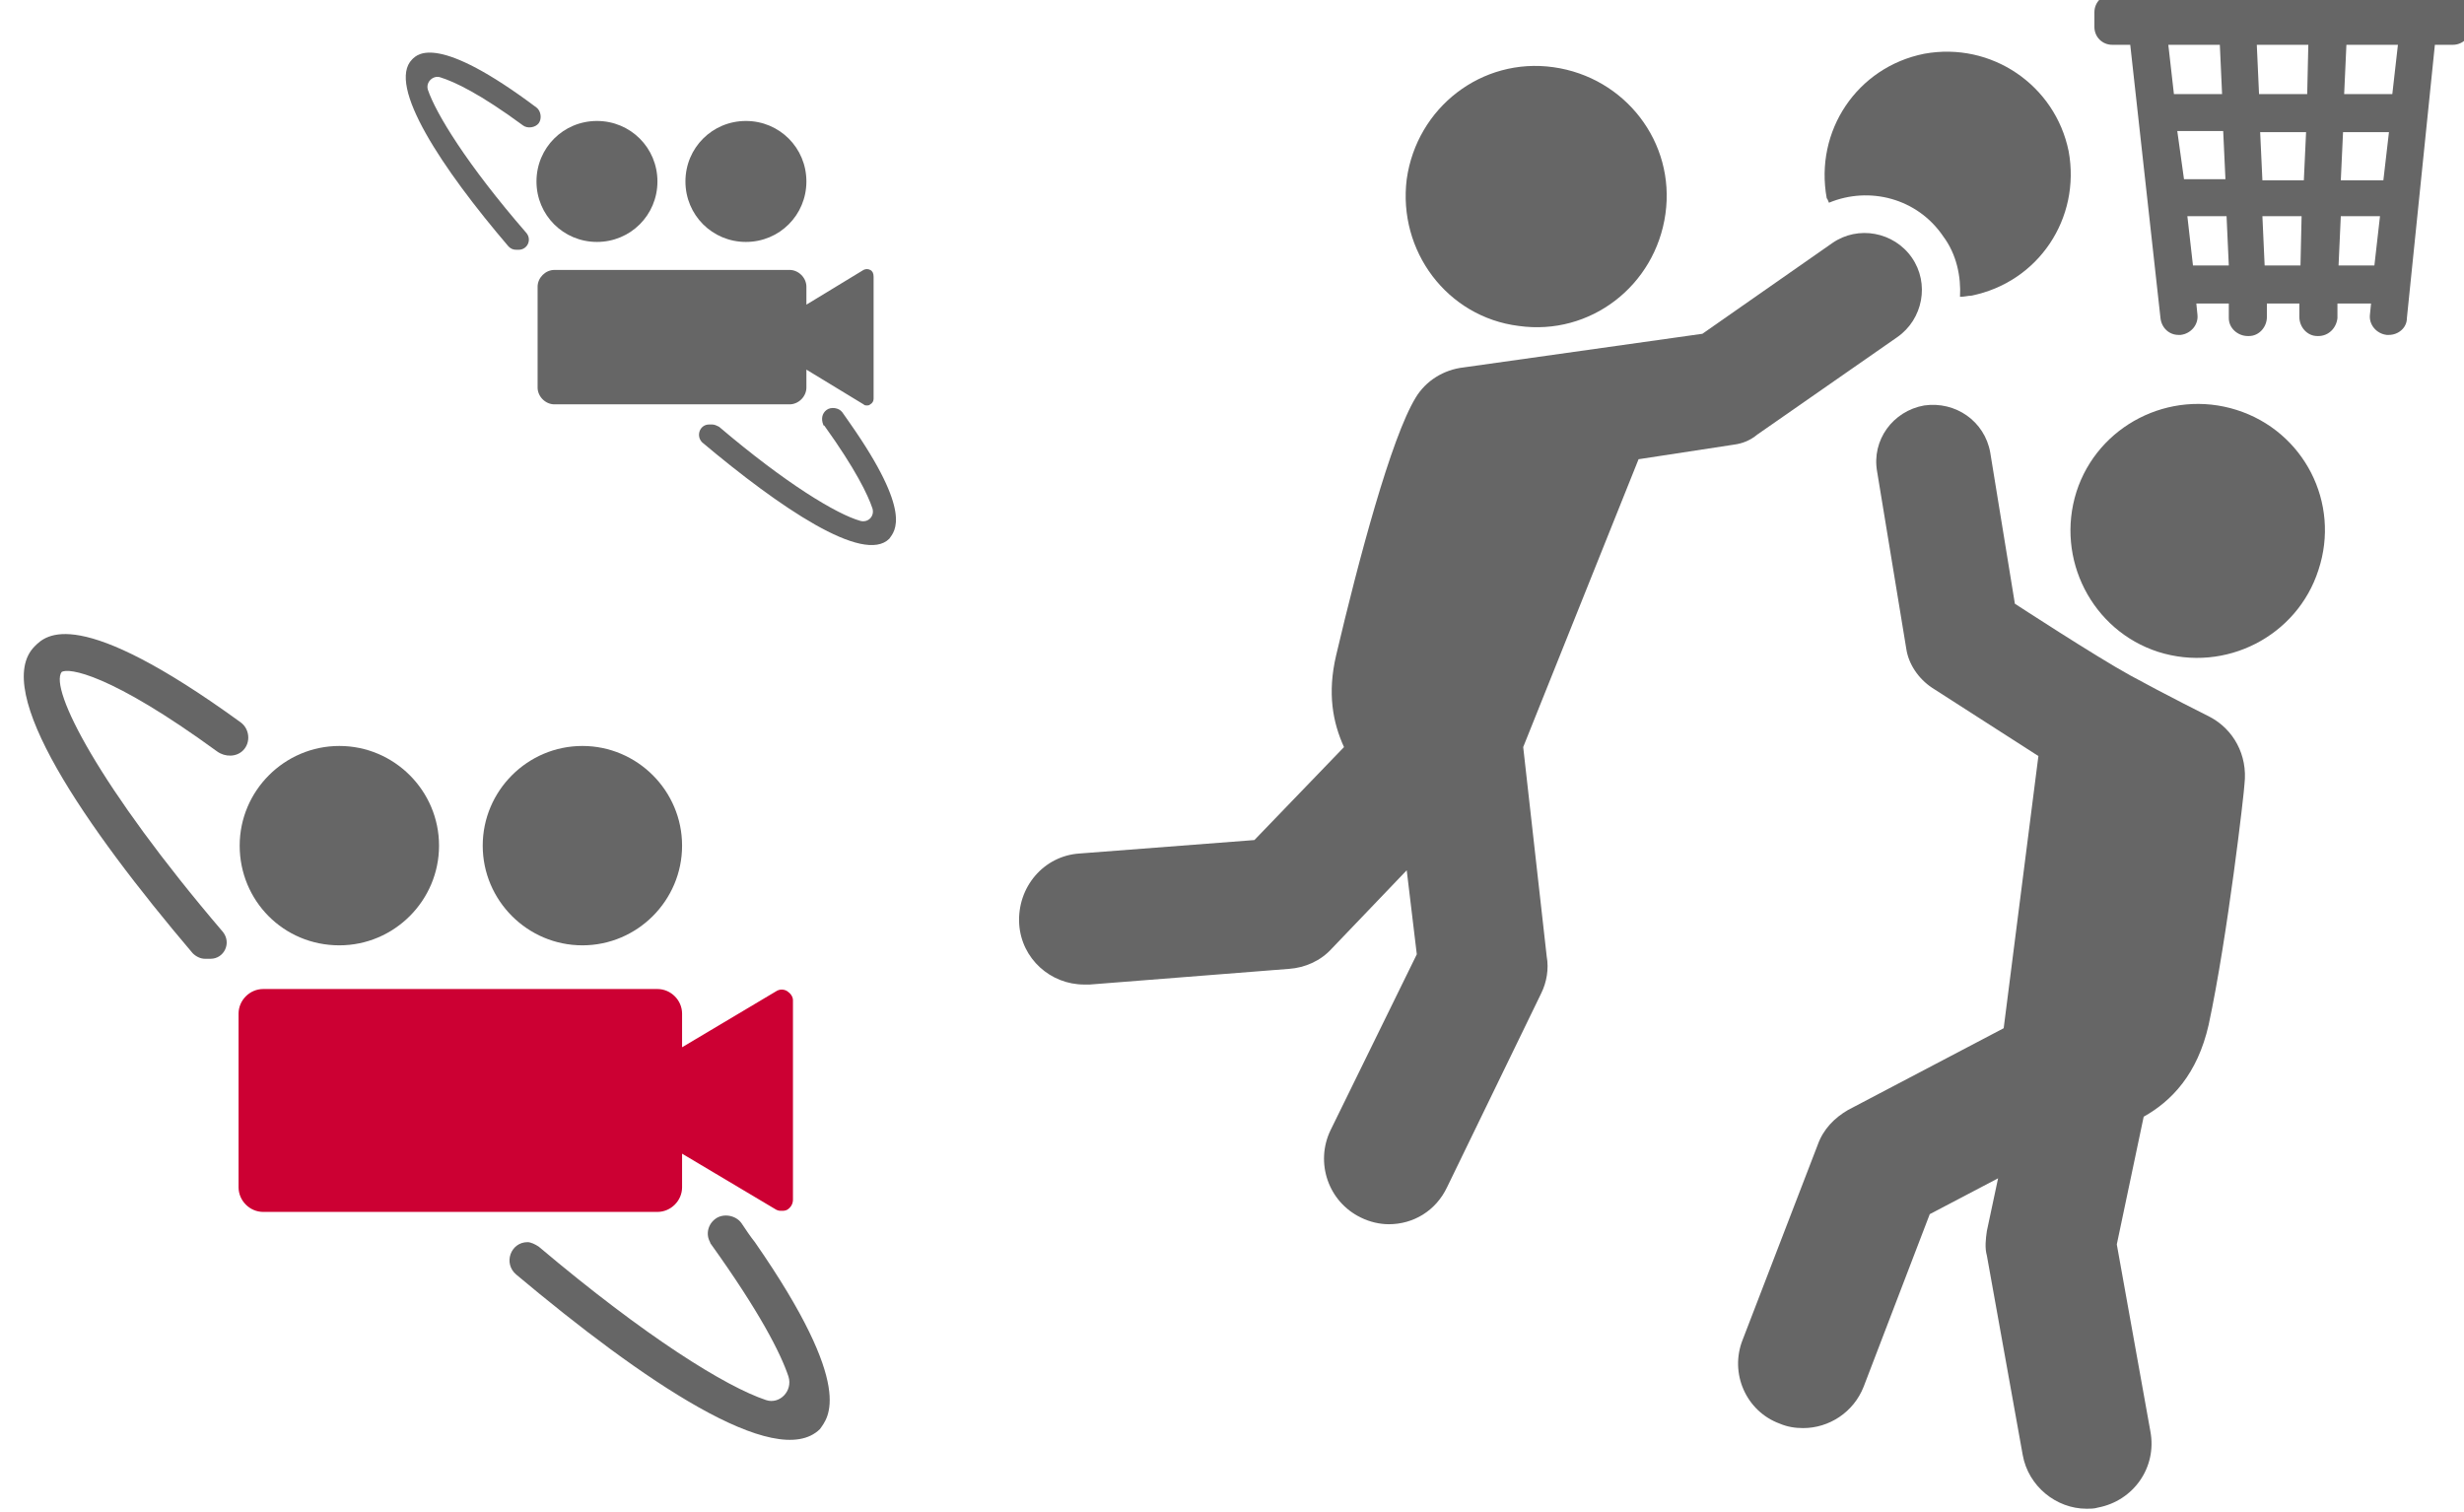
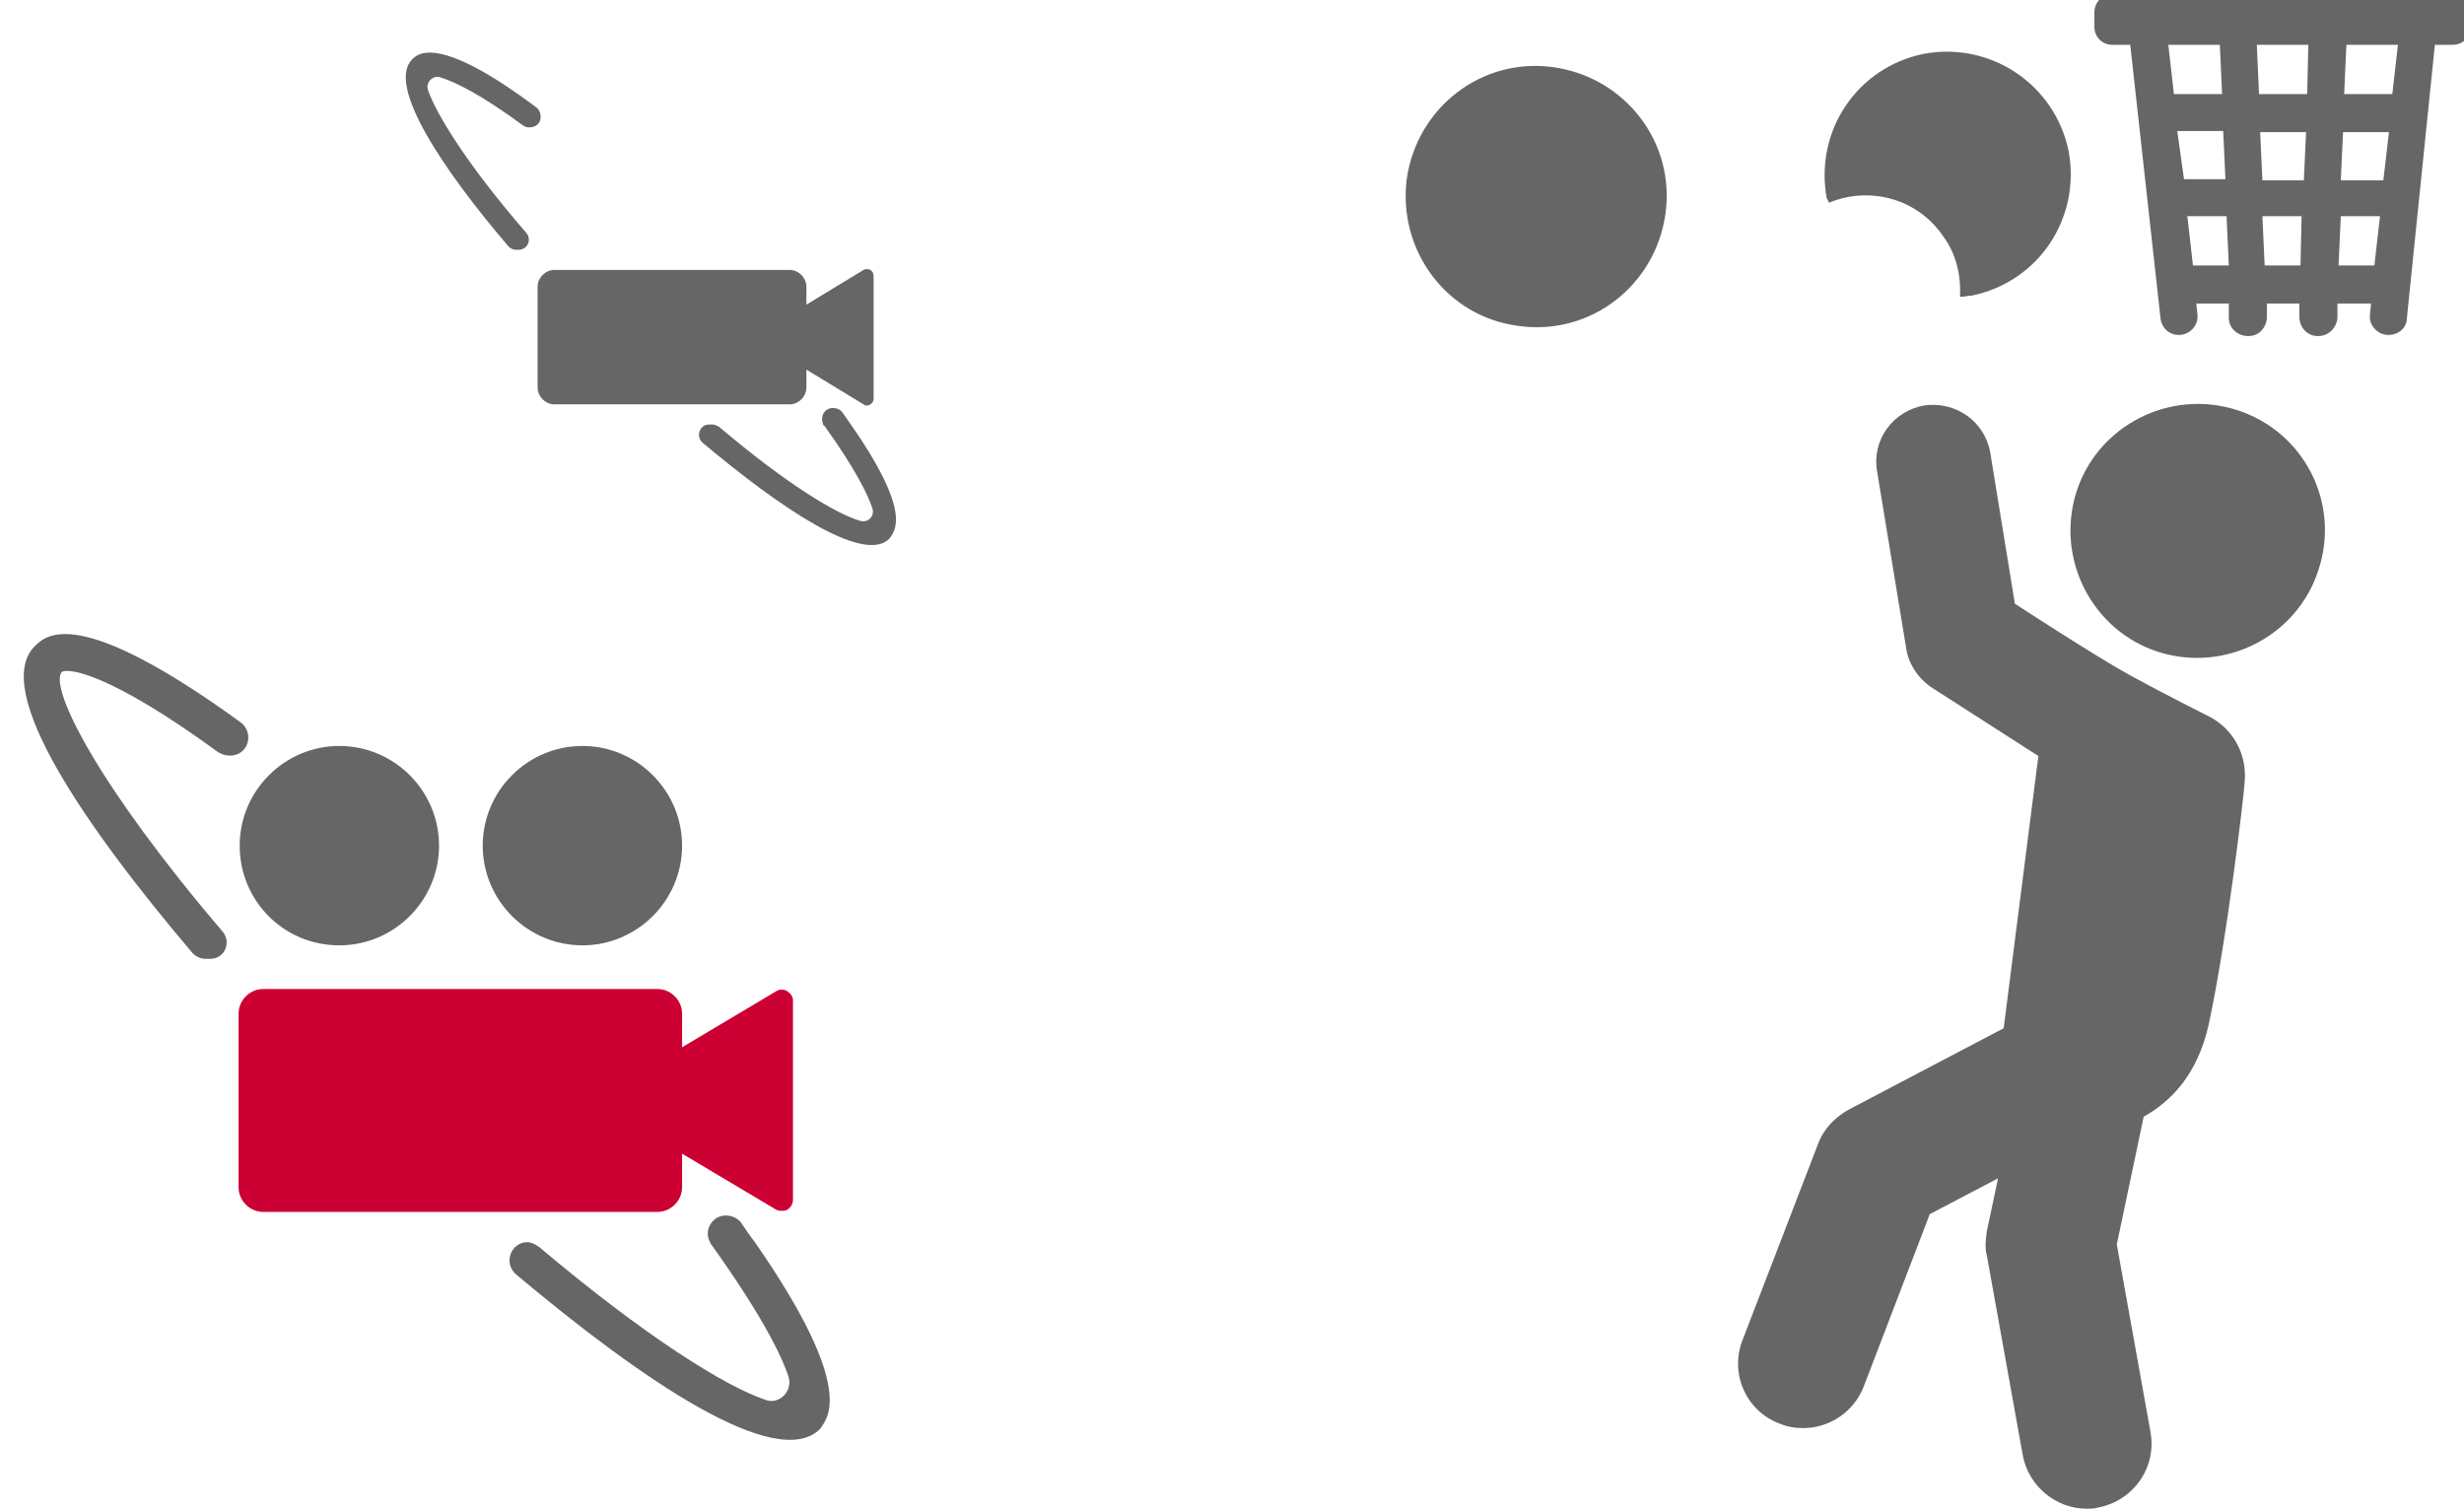
<svg xmlns="http://www.w3.org/2000/svg" version="1.1" id="Layer_1" x="0px" y="0px" width="220px" height="135px" viewBox="0 0 220 135" style="enable-background:new 0 0 220 135;" xml:space="preserve">
  <style type="text/css">
	.st0{fill:#666666;}
	.st1{fill:#CC0033;}
</style>
  <g>
    <g>
      <path class="st0" d="M197.3,64c0,0-4-2-7.1-3.7c-3.1-1.7-10.3-6.4-10.3-6.4l-2.2-13.5c-0.5-2.8-3.1-4.6-5.9-4.2    c-2.8,0.5-4.7,3.1-4.2,5.9l2.6,15.8c0.2,1.4,1.1,2.7,2.3,3.5l9.5,6.1l-3.1,24.3l-13.9,7.3c-1.2,0.7-2.2,1.7-2.7,3.1l-6.7,17.4    c-1.2,3,0.3,6.4,3.3,7.5c0.7,0.3,1.4,0.4,2.1,0.4c2.3,0,4.5-1.4,5.4-3.7l5.9-15.4l6.1-3.2l-1,4.7c-0.1,0.7-0.2,1.5,0,2.2l3.2,17.8    c0.5,2.8,3,4.8,5.7,4.8c0.3,0,0.7,0,1-0.1c3.2-0.6,5.3-3.6,4.7-6.8l-3-16.7l2.4-11.4c2.5-1.4,4.8-3.8,5.8-8.2    c1.7-7.9,3.2-21,3.2-21.5C200.7,67.4,199.4,65.1,197.3,64z" />
      <path class="st0" d="M199.7,36.6c-6-1.9-12.4,1.4-14.3,7.3c-1.9,6,1.4,12.4,7.3,14.3c6,1.9,12.4-1.4,14.3-7.3    C209,44.9,205.7,38.5,199.7,36.6z" />
      <path class="st0" d="M163.3,18.1c3.6-1.5,7.9-0.4,10.2,3c1.2,1.6,1.6,3.6,1.5,5.4c0.4,0,0.7-0.1,1-0.1c6-1.2,9.8-6.9,8.7-12.9    c-1.2-5.9-6.9-9.8-12.9-8.7c-6,1.2-9.8,6.9-8.7,12.9C163.2,17.8,163.2,17.9,163.3,18.1z" />
-       <path class="st0" d="M169.4,30.1c2.3-1.6,2.9-4.8,1.3-7.1c-1.6-2.3-4.8-2.9-7.1-1.3L152,29.8l-21.3,3c-1.8,0.2-3.4,1.2-4.3,2.7    c-2.2,3.6-5.1,14.5-7.1,23c-0.8,3.4-0.3,6,0.7,8.2l-8,8.3l-15.6,1.2c-3.2,0.2-5.6,3-5.4,6.3c0.2,3.1,2.8,5.4,5.8,5.4    c0.2,0,0.3,0,0.5,0l17.8-1.4c1.4-0.1,2.8-0.7,3.8-1.8l6.7-7l0.9,7.5l-7.7,15.7c-1.4,2.9-0.2,6.4,2.7,7.8c0.8,0.4,1.7,0.6,2.5,0.6    c2.2,0,4.2-1.2,5.2-3.3l8.4-17.3c0.5-1,0.7-2.2,0.5-3.3L136,66.7L146.3,41l8.5-1.3c0.8-0.1,1.5-0.4,2.1-0.9L169.4,30.1z" />
      <path class="st0" d="M135.6,29.1c6.4,0.9,12.2-3.6,13.1-10c0.9-6.4-3.6-12.2-10-13.1c-6.4-0.9-12.2,3.6-13.1,10    C124.8,22.4,129.2,28.3,135.6,29.1z" />
      <path class="st0" d="M219.1-0.5h-30.5c-0.9,0-1.6,0.7-1.6,1.6v1.3c0,0.9,0.7,1.6,1.6,1.6h1.6l2.7,24.4c0.1,0.9,0.8,1.5,1.6,1.5    c0.1,0,0.1,0,0.2,0c0.9-0.1,1.6-0.9,1.5-1.8l-0.1-1h2.9l0,1.3c0,0.9,0.8,1.6,1.7,1.6c0,0,0,0,0.1,0c0.9,0,1.6-0.8,1.6-1.7l0-1.2    h2.9l0,1.2c0,0.9,0.7,1.7,1.6,1.7c0,0,0,0,0.1,0c0.9,0,1.6-0.7,1.7-1.6l0-1.3h3l-0.1,1c-0.1,0.9,0.6,1.7,1.5,1.8    c0.1,0,0.1,0,0.2,0c0.8,0,1.6-0.6,1.6-1.5L217.4,4h1.6c0.9,0,1.6-0.7,1.6-1.6V1.1C220.7,0.2,220-0.5,219.1-0.5z M193.6,4h4.6    l0.2,4.4h-4.3L193.6,4z M194.4,11.7h4.1l0.2,4.3h-3.7L194.4,11.7z M195.8,23.7l-0.5-4.4h3.5l0.2,4.4H195.8z M205.4,23.7h-3.2    l-0.2-4.4h3.5L205.4,23.7z M205.7,16.1H202l-0.2-4.3h4.1L205.7,16.1z M206,8.4h-4.3L201.5,4h4.6L206,8.4z M212,23.7h-3.2l0.2-4.4    h3.5L212,23.7z M212.8,16.1H209l0.2-4.3h4.1L212.8,16.1z M213.6,8.4h-4.3l0.2-4.4h4.6L213.6,8.4z" />
    </g>
    <g>
      <g>
        <path class="st0" d="M5.5,60c0.6-0.4,4.3,0.1,13.9,7.1c0.7,0.5,1.7,0.5,2.3-0.1c0.7-0.7,0.6-1.9-0.2-2.5     C6.9,53.9,4.1,56.7,3.1,57.7c-3.9,3.9,4.5,16.1,14.1,27.4c0.3,0.3,0.7,0.5,1.1,0.5h0.5c1.2,0,1.9-1.4,1.1-2.4     C8.8,70.2,4.4,61.5,5.5,60C5.5,60,5.5,60,5.5,60z" />
        <path class="st0" d="M67.4,110.9c-0.4-0.5-0.8-1.1-1.2-1.7c-0.5-0.7-1.6-0.9-2.3-0.4c-0.7,0.5-0.9,1.4-0.5,2.1     c0,0.1,0.1,0.2,0.1,0.2c4.3,6,6.2,9.7,6.9,11.8c0.4,1.3-0.8,2.5-2,2.1c-3.6-1.2-10.7-5.6-20.3-13.7c-0.3-0.2-0.7-0.4-1-0.4h0     c-1.5,0-2.2,1.9-1,2.9c11.2,9.4,23.2,17.6,27.1,13.8C73.9,126.6,76.5,124,67.4,110.9z" />
      </g>
      <path class="st0" d="M30.3,84.4c4.9,0,8.9-4,8.9-8.9s-4-8.9-8.9-8.9s-8.9,4-8.9,8.9S25.3,84.4,30.3,84.4z" />
      <path class="st0" d="M52,84.4c4.9,0,8.9-4,8.9-8.9s-4-8.9-8.9-8.9s-8.9,4-8.9,8.9S47.1,84.4,52,84.4z" />
      <path class="st1" d="M70.3,88.5c-0.3-0.2-0.7-0.2-1,0l-8.4,5v-3c0-1.2-1-2.2-2.2-2.2H23.5c-1.2,0-2.2,1-2.2,2.2V106    c0,1.2,1,2.2,2.2,2.2h35.2c1.2,0,2.2-1,2.2-2.2v-3l8.4,5c0.2,0.1,0.3,0.1,0.5,0.1c0.2,0,0.3,0,0.5-0.1c0.3-0.2,0.5-0.5,0.5-0.9    V89.3C70.8,89,70.6,88.7,70.3,88.5L70.3,88.5z" />
    </g>
    <g>
      <g>
        <path class="st0" d="M38.2,8c-0.2-0.7,0.5-1.3,1.1-1.1c1.3,0.4,3.6,1.5,7.4,4.3c0.4,0.3,1.1,0.2,1.4-0.2c0.3-0.4,0.2-1.1-0.2-1.4     C39.1,3,37.3,4.8,36.8,5.3c-2.3,2.3,2.7,9.8,8.6,16.7c0.2,0.2,0.4,0.3,0.7,0.3h0.2c0.8,0,1.2-0.9,0.7-1.5     C41.7,14.7,38.9,10.1,38.2,8z" />
        <path class="st0" d="M75.9,37.8c-0.2-0.3-0.5-0.7-0.7-1c-0.3-0.4-1-0.5-1.4-0.2c-0.4,0.3-0.5,0.8-0.3,1.3c0,0.1,0.1,0.1,0.1,0.1     c2.8,3.9,3.9,6.2,4.3,7.4c0.2,0.7-0.4,1.3-1.1,1.1c-2.1-0.6-6.6-3.3-12.6-8.4c-0.2-0.1-0.4-0.2-0.6-0.2h-0.3     c-0.8,0-1.2,1-0.6,1.6c6.9,5.8,14.4,10.9,16.7,8.6C79.9,47.4,81.5,45.8,75.9,37.8z" />
      </g>
-       <path class="st0" d="M53.3,21.6c3,0,5.4-2.4,5.4-5.4s-2.4-5.4-5.4-5.4c-3,0-5.4,2.4-5.4,5.4S50.3,21.6,53.3,21.6z" />
-       <path class="st0" d="M66.6,21.6c3,0,5.4-2.4,5.4-5.4s-2.4-5.4-5.4-5.4s-5.4,2.4-5.4,5.4S63.6,21.6,66.6,21.6z" />
      <path class="st0" d="M77.7,24.1c-0.2-0.1-0.4-0.1-0.6,0L72,27.2v-1.6c0-0.8-0.7-1.5-1.5-1.5h-21c-0.8,0-1.5,0.7-1.5,1.5v9    c0,0.8,0.7,1.5,1.5,1.5h21c0.8,0,1.5-0.7,1.5-1.5V33l5.1,3.1c0.1,0.1,0.2,0.1,0.3,0.1c0.1,0,0.2,0,0.3-0.1    c0.2-0.1,0.3-0.3,0.3-0.5V24.7C78,24.4,77.9,24.2,77.7,24.1L77.7,24.1z" />
    </g>
  </g>
</svg>